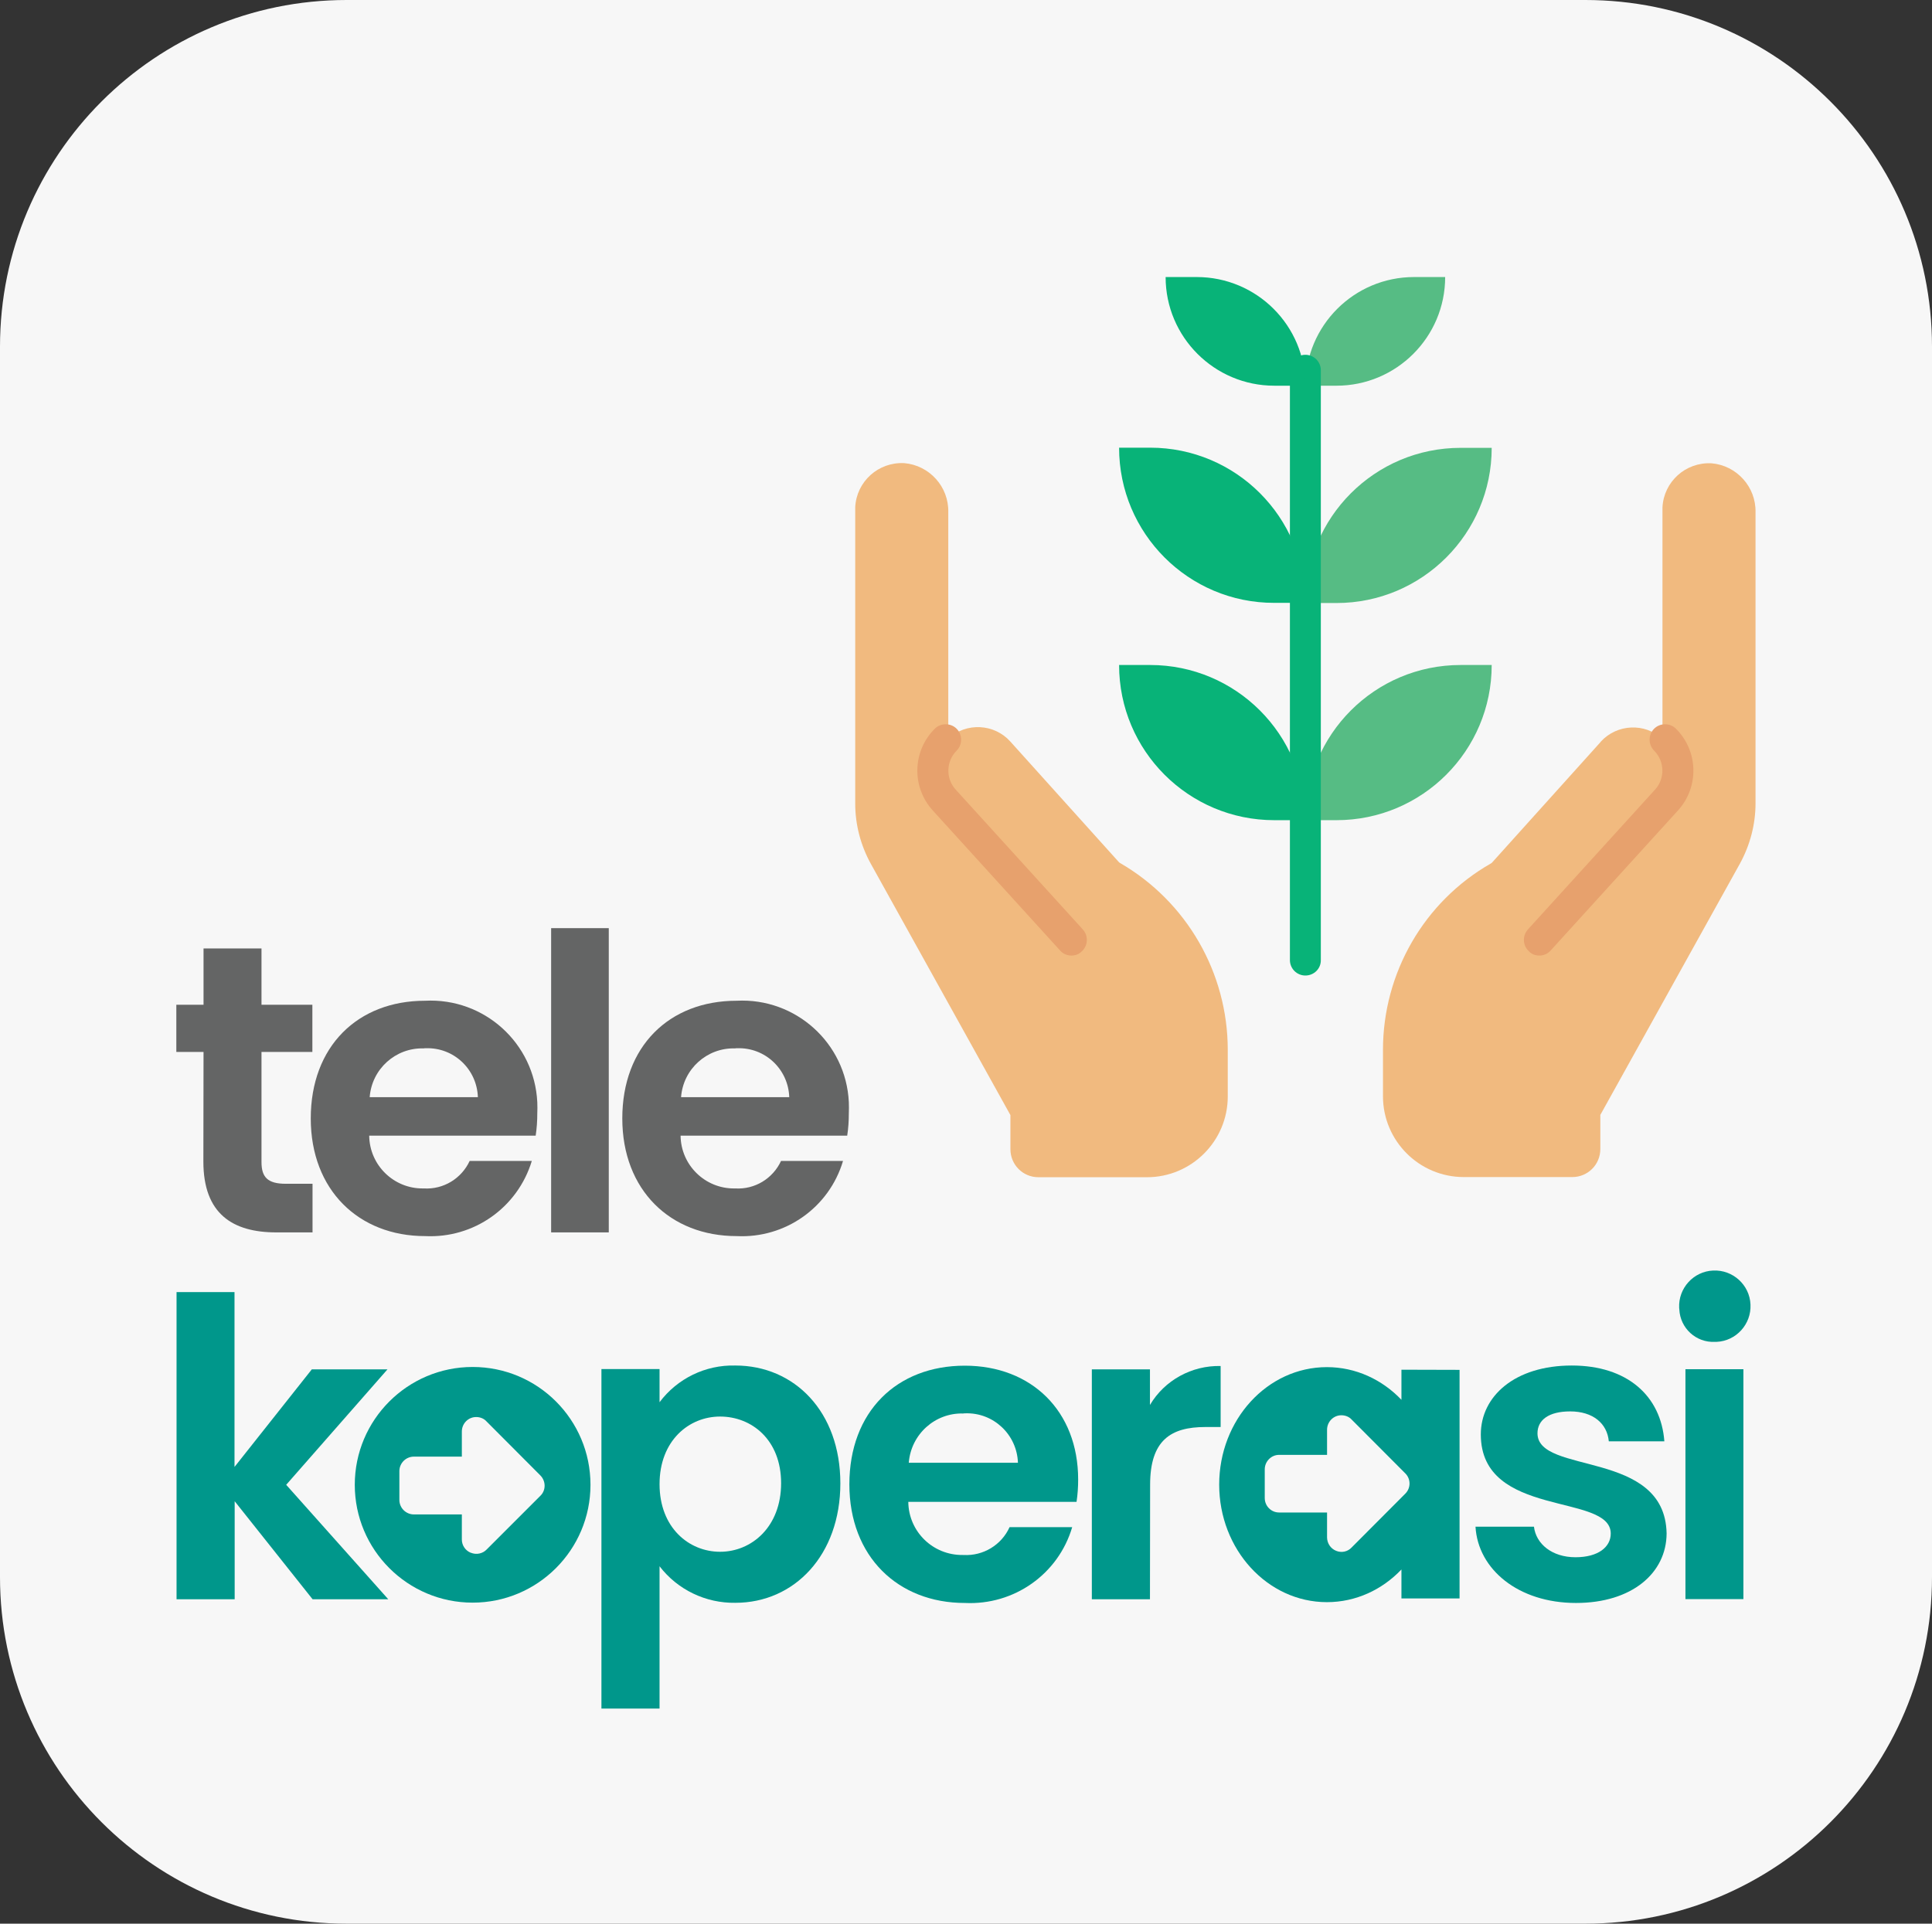
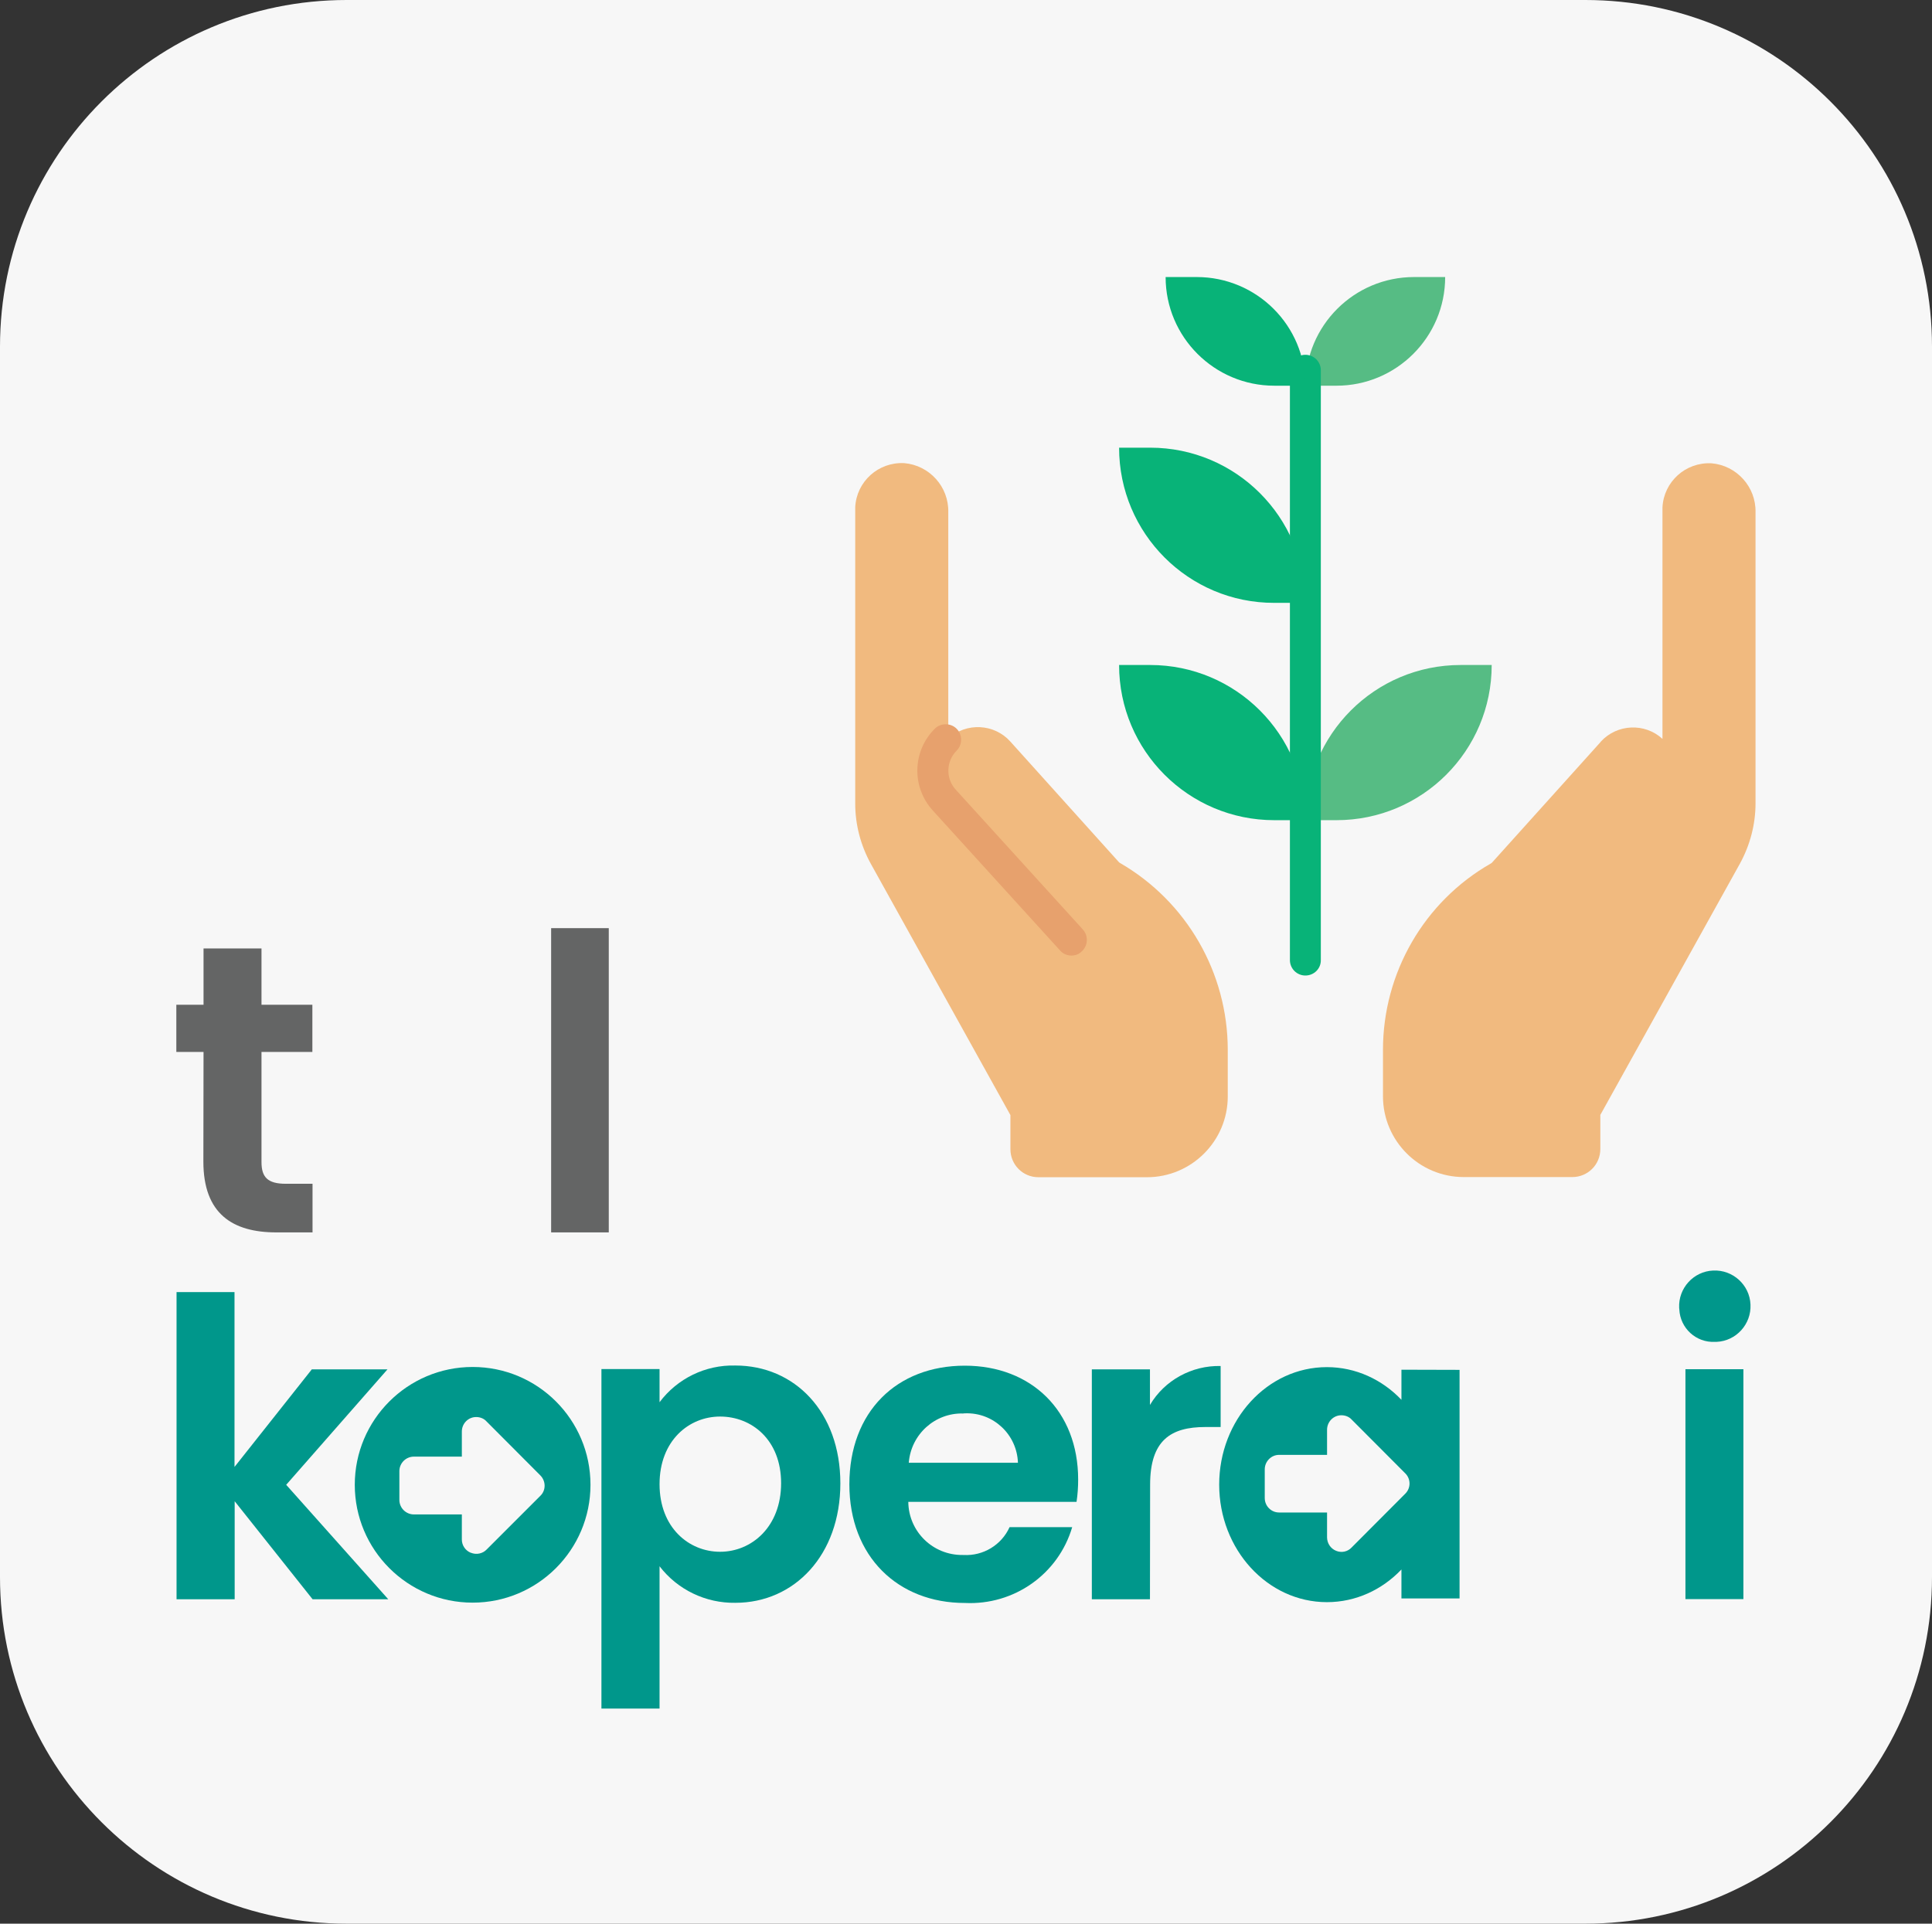
<svg xmlns="http://www.w3.org/2000/svg" version="1.1" id="Layer_1" x="0px" y="0px" viewBox="0 0 120 119.5" overflow="visible" xml:space="preserve">
  <rect x="0" y="0" width="120" height="119.5" fill="#333333" stroke="none" />
  <path fill="#F7F7F7" d="M21.53,0h76.94C110.36,0,120,9.64,120,21.53v76.44c0,11.89-9.64,21.53-21.53,21.53H21.53 C9.64,119.5,0,109.86,0,97.97V21.53C0,9.64,9.64,0,21.53,0z" />
  <g id="Group_2172_00000143592651694473262640000010164786973414883971_" transform="translate(55.556 -178.007)">
    <g id="Group_2052_00000049924956350921217280000015343530209045053857_" transform="translate(112.733 257.197)">
      <g id="Group_2050_00000081622774977568578700000011095435990957479850_" transform="translate(30.313 0)">
        <path id="Path_6409_00000003072700532034691050000011571151242206510232_" fill="#56BC84" d="M-115.59-28.24h-1.93 c0-5.32,4.31-9.64,9.64-9.64l0,0h1.93C-105.95-32.55-110.27-28.24-115.59-28.24L-115.59-28.24z" />
-         <path id="Path_6410_00000003817262049491410170000005091030917130432912_" fill="#56BC84" d="M-115.59-41.73h-1.93 c0-5.32,4.31-9.64,9.64-9.64l0,0h1.93C-105.95-46.05-110.27-41.73-115.59-41.73L-115.59-41.73z" />
        <path id="Path_6411_00000160884009685017672400000015041777261428041395_" fill="#56BC84" d="M-117.52-55.23h1.93 c3.72,0,6.75-3.02,6.75-6.75l0,0h-1.93C-114.5-61.98-117.52-58.96-117.52-55.23L-117.52-55.23z" />
      </g>
      <path id="Path_6412_00000036958390418418261340000003630575668318234550_" fill="#F1BA7F" d="M-98.72-25.58l-0.06-0.04l-6.76-7.51 c-1-1.11-2.72-1.19-3.83-0.2l0,0l-0.02,0.01v-14.05c0.04-1.58-1.17-2.92-2.74-3.05c-1.6-0.08-2.96,1.14-3.04,2.74l0,0 c0,0.06,0,0.1,0,0.16v18.25c0,1.31,0.34,2.6,0.97,3.74l8.67,15.61v2.12c0,0.96,0.77,1.74,1.74,1.74h6.74 c2.77,0,5.02-2.25,5.02-5.02v-2.88C-92.03-18.76-94.58-23.18-98.72-25.58z" />
      <g id="Group_2051_00000026160060514036493090000016380813855184906884_" transform="translate(17.77 0)">
        <path id="Path_6413_00000080202737312256885360000004566781176838216605_" fill="#08B378" d="M-104.98-18.59 c-0.53,0-0.96-0.43-0.96-0.96l0,0v-36.64c0-0.53,0.43-0.96,0.96-0.96c0.53,0,0.96,0.43,0.96,0.96v36.64 C-104.01-19.02-104.44-18.59-104.98-18.59C-104.97-18.59-104.97-18.59-104.98-18.59z" />
        <path id="Path_6414_00000047760641989999660830000013643150996298750865_" fill="#08B378" d="M-116.55-37.88h1.93 c5.32,0,9.64,4.31,9.64,9.64l0,0h-1.93C-112.23-28.24-116.55-32.55-116.55-37.88L-116.55-37.88z" />
        <path id="Path_6415_00000142861256853326626260000012672121393500343972_" fill="#08B378" d="M-116.55-51.38h1.93 c5.32,0,9.64,4.31,9.64,9.64l0,0h-1.93C-112.23-41.73-116.55-46.05-116.55-51.38L-116.55-51.38z" />
        <path id="Path_6416_00000168118286752860919280000010900966487396630460_" fill="#08B378" d="M-104.98-55.23h-1.93 c-3.72,0-6.75-3.02-6.75-6.75l0,0h1.93C-108-61.98-104.97-58.96-104.98-55.23L-104.98-55.23z" />
      </g>
      <path id="Path_6417_00000057138643035628184240000007830170247284692656_" fill="#E7A16D" d="M-101.74-19.83 c-0.27,0-0.53-0.11-0.71-0.32l-7.9-8.69c-1.33-1.46-1.27-3.69,0.12-5.08c0.37-0.37,0.99-0.37,1.36,0s0.37,0.99,0,1.36l0,0 c-0.66,0.66-0.69,1.73-0.06,2.42l7.9,8.69c0.35,0.39,0.33,1-0.07,1.36C-101.27-19.91-101.5-19.83-101.74-19.83L-101.74-19.83z" />
      <path id="Path_6418_00000092429688050824421440000010564131883900699815_" fill="#F1BA7F" d="M-82.39-13.97v2.88 c0,2.77,2.25,5.02,5.02,5.02h6.74c0.96,0,1.74-0.77,1.74-1.74v-2.12l8.67-15.61c0.63-1.15,0.97-2.44,0.97-3.74v-18.08 c0.04-1.58-1.17-2.92-2.74-3.05c-1.6-0.08-2.96,1.14-3.04,2.74l0,0c0,0.06,0,0.1,0,0.16v14.22c-1.1-1.01-2.82-0.93-3.83,0.17l0,0 l-0.01,0.02l-6.76,7.51l-0.06,0.04C-79.84-23.18-82.39-18.75-82.39-13.97z" />
-       <path id="Path_6419_00000093155575053071639190000005009726094406522794_" fill="#E7A16D" d="M-72.68-19.83 c0.27,0,0.53-0.11,0.71-0.32l7.9-8.69c1.33-1.46,1.27-3.69-0.12-5.08c-0.37-0.37-0.99-0.37-1.36,0c-0.37,0.37-0.37,0.99,0,1.36 c0.66,0.66,0.69,1.73,0.06,2.42l-7.9,8.69c-0.35,0.39-0.33,1,0.07,1.36C-73.15-19.91-72.92-19.83-72.68-19.83L-72.68-19.83z" />
    </g>
  </g>
  <g id="Group_1846_00000016046169497862648700000015652944744413109406_" transform="translate(45.862 322.737)">
    <g id="Group_1842_00000116219960904202278460000006373389388665818295_" transform="translate(0 1.74)">
      <g id="Group_66_00000022523513288033660350000002746428958989880224_" transform="translate(0 0)">
        <g id="Group_58_00000026121445328751071840000004550176948381138578_">
          <path id="Path_292_00000154419174212352111620000007903358891254974100_" fill="#646565" d="M-33.22-259.13h-1.69v-2.93h1.69 v-3.5h3.6v3.5h3.16v2.93h-3.16v6.84c0,0.94,0.38,1.35,1.51,1.35h1.66v3.02h-2.25c-2.71,0-4.53-1.15-4.53-4.4L-33.22-259.13z" />
-           <path id="Path_293_00000000928327885419489940000017930006809941438127_" fill="#646565" d="M-19.46-247.69 c-4.12,0-7.1-2.86-7.1-7.31c0-4.47,2.91-7.31,7.1-7.31c3.67-0.19,6.79,2.63,6.97,6.3c0.01,0.23,0.01,0.47,0,0.7 c0,0.46-0.03,0.92-0.1,1.38h-10.34c0.02,1.83,1.52,3.3,3.35,3.28l0,0h0.05c1.21,0.07,2.33-0.61,2.84-1.71h3.86 C-13.71-249.46-16.43-247.54-19.46-247.69z M-22.9-256.32h6.72c-0.06-1.74-1.5-3.1-3.24-3.04l0,0c-0.05,0-0.08,0-0.13,0.01 C-21.29-259.4-22.77-258.07-22.9-256.32L-22.9-256.32z" />
          <path id="Path_294_00000022531817458299788540000008920621186841469331_" fill="#646565" d="M-11.63-266.82h3.58v18.9h-3.58 V-266.82z" />
-           <path id="Path_295_00000172409022614989782060000012333880843344923317_" fill="#646565" d="M-0.11-247.69 c-4.12,0-7.1-2.86-7.1-7.31c0-4.47,2.91-7.31,7.1-7.31c3.66-0.19,6.79,2.62,6.97,6.29c0.01,0.23,0.01,0.48,0,0.71 c0,0.47-0.03,0.92-0.1,1.38H-3.59c0.02,1.83,1.52,3.3,3.35,3.28h0.05c1.21,0.07,2.33-0.61,2.84-1.71H6.5 C5.64-249.46,2.91-247.54-0.11-247.69z M-3.56-256.32h6.72c-0.06-1.74-1.5-3.1-3.24-3.04l0,0c-0.05,0-0.08,0-0.13,0.01 C-1.95-259.4-3.43-258.07-3.56-256.32L-3.56-256.32z" />
        </g>
      </g>
    </g>
    <g id="Group_1845_00000035498038845510503890000009826261244915665060_" transform="translate(59.374 0)">
      <g id="Group_1843_00000057839520517960915040000004658629550023766668_" transform="translate(0 0)">
        <path id="Path_6024_00000101066129858495816840000003859791148141467032_" fill="#00978B" d="M-94.28-242.47h3.61v10.86l4.8-6.06 h4.7l-6.29,7.17l6.34,7.11h-4.7l-4.84-6.09v6.09h-3.61V-242.47z" />
        <path id="Path_6025_00000160896514563357436070000014480025339983342740_" fill="#00978B" d="M-59.56-237.91 c3.66,0,6.52,2.86,6.52,7.32s-2.86,7.42-6.52,7.42c-1.84,0.03-3.59-0.81-4.71-2.27v8.84h-3.61v-21.09h3.61v2.06 C-63.17-237.1-61.42-237.96-59.56-237.91z M-60.51-234.74c-1.93,0-3.76,1.49-3.76,4.2c0,2.71,1.83,4.2,3.76,4.2 c1.96,0,3.79-1.55,3.79-4.26C-56.72-233.3-58.55-234.74-60.51-234.74z" />
        <path id="Path_6026_00000090978224359244169800000012879694679205475207_" fill="#00978B" d="M-45.31-223.16 c-4.15,0-7.17-2.88-7.17-7.37c0-4.51,2.94-7.37,7.17-7.37c4.13,0,7.04,2.81,7.04,7.07c0,0.47-0.03,0.93-0.1,1.39h-10.45 c0.02,1.85,1.53,3.32,3.38,3.3c0.02,0,0.03,0,0.05,0c1.22,0.07,2.36-0.62,2.86-1.73h3.89C-39.5-224.95-42.25-223.01-45.31-223.16 z M-48.79-231.87h6.78c-0.06-1.75-1.52-3.13-3.27-3.07c-0.05,0-0.09,0-0.13,0.01C-47.16-234.98-48.65-233.64-48.79-231.87z" />
        <path id="Path_6027_00000048460914213570508550000010194577389042171272_" fill="#00978B" d="M-33.81-223.39h-3.61v-14.28h3.61 v2.21c0.91-1.54,2.6-2.46,4.39-2.42v3.79h-0.95c-2.14,0-3.43,0.82-3.43,3.58L-33.81-223.39z" />
-         <path id="Path_6028_00000015329288469778437770000002211518074015773346_" fill="#00978B" d="M-7.35-223.16 c-3.58,0-6.09-2.09-6.24-4.74h3.63c0.13,1.08,1.13,1.9,2.58,1.9c1.42,0,2.19-0.64,2.19-1.47c0-2.55-8.07-0.92-8.07-6.16 c0-2.37,2.11-4.28,5.65-4.28c3.45,0,5.54,1.89,5.75,4.71h-3.45c-0.1-1.11-0.98-1.86-2.4-1.86c-1.34,0-2.03,0.54-2.03,1.36 c0,2.6,7.92,0.98,8.02,6.22C-1.73-225.02-3.87-223.16-7.35-223.16z" />
        <path id="Path_6029_00000179605519762007104920000007794697996854325662_" fill="#00978B" d="M-0.94-241.49 c-0.06-1.22,0.89-2.27,2.11-2.32c1.22-0.06,2.27,0.89,2.32,2.11c0.06,1.22-0.89,2.27-2.11,2.32c-0.04,0-0.07,0-0.1,0 c-1.17,0.06-2.16-0.85-2.21-2.02C-0.93-241.43-0.94-241.46-0.94-241.49z M-0.55-237.68h3.6v14.28h-3.6V-237.68z" />
      </g>
      <path id="Path_298_00000173864938201176950560000010759538485196288898_" fill="#00978B" d="M-75.88-237.82 c-4.04,0-7.32,3.28-7.32,7.32s3.28,7.32,7.32,7.32c4.04,0,7.32-3.28,7.32-7.32C-68.56-234.54-71.83-237.82-75.88-237.82 L-75.88-237.82z M-71.67-229.82l-3.34,3.34c-0.25,0.26-0.64,0.34-0.98,0.2H-76c-0.34-0.14-0.55-0.47-0.55-0.82v-1.56h-2.98 c-0.49,0-0.9-0.4-0.9-0.9v-1.79c0-0.49,0.4-0.9,0.9-0.9h2.98v-1.56c0-0.49,0.39-0.9,0.89-0.9c0.24,0,0.48,0.09,0.64,0.27 l3.34,3.35C-71.32-230.73-71.32-230.16-71.67-229.82L-71.67-229.82z" />
      <path fill="#00978B" d="M-18.19-237.65v1.87c-1.2-1.26-2.84-2.03-4.63-2.03c-3.7,0-6.69,3.27-6.69,7.3s3,7.3,6.69,7.3 c1.8,0,3.43-0.77,4.63-2.03v1.8h3.61v-14.2L-18.19-237.65L-18.19-237.65z M-22.25-226.4L-22.25-226.4 c-0.34-0.14-0.55-0.46-0.56-0.82v-1.56h-2.98c-0.49,0-0.89-0.4-0.89-0.9v-1.78c0-0.49,0.4-0.9,0.89-0.9h2.98v-1.56 c0-0.49,0.39-0.9,0.89-0.9c0.24,0,0.48,0.09,0.64,0.27l3.33,3.34c0.35,0.35,0.35,0.91,0,1.26l0,0l-3.33,3.34 C-21.53-226.34-21.91-226.26-22.25-226.4z" />
    </g>
  </g>
</svg>